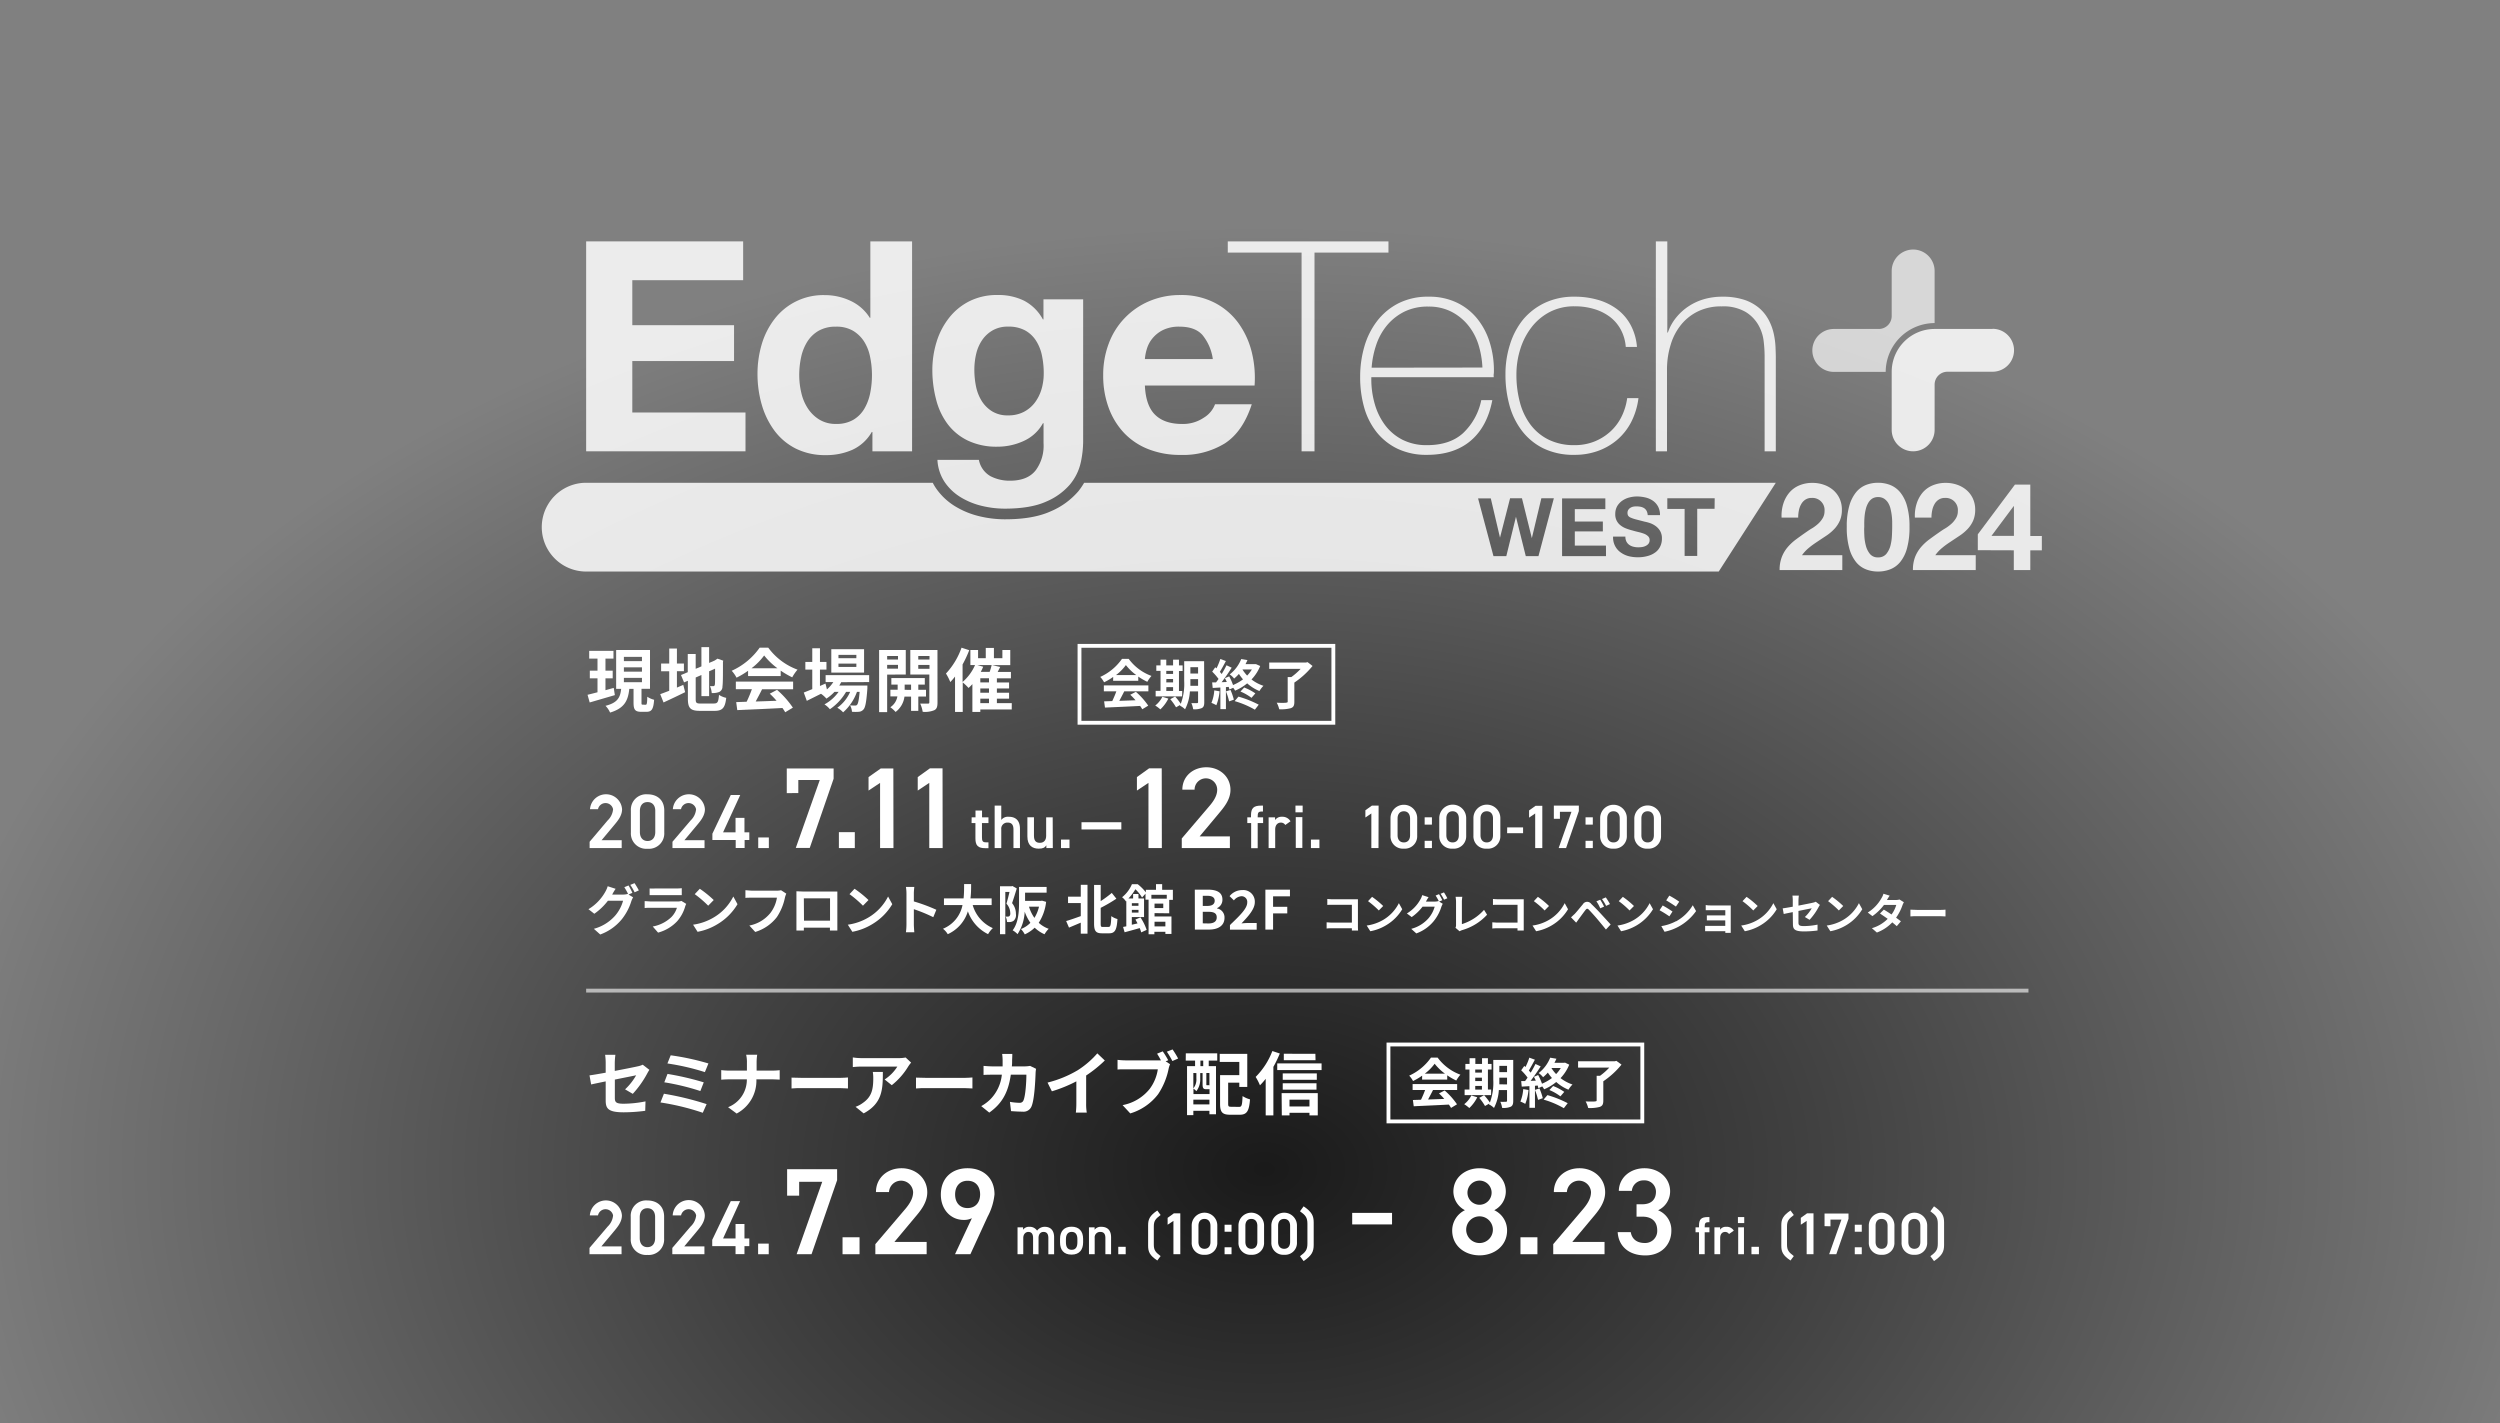
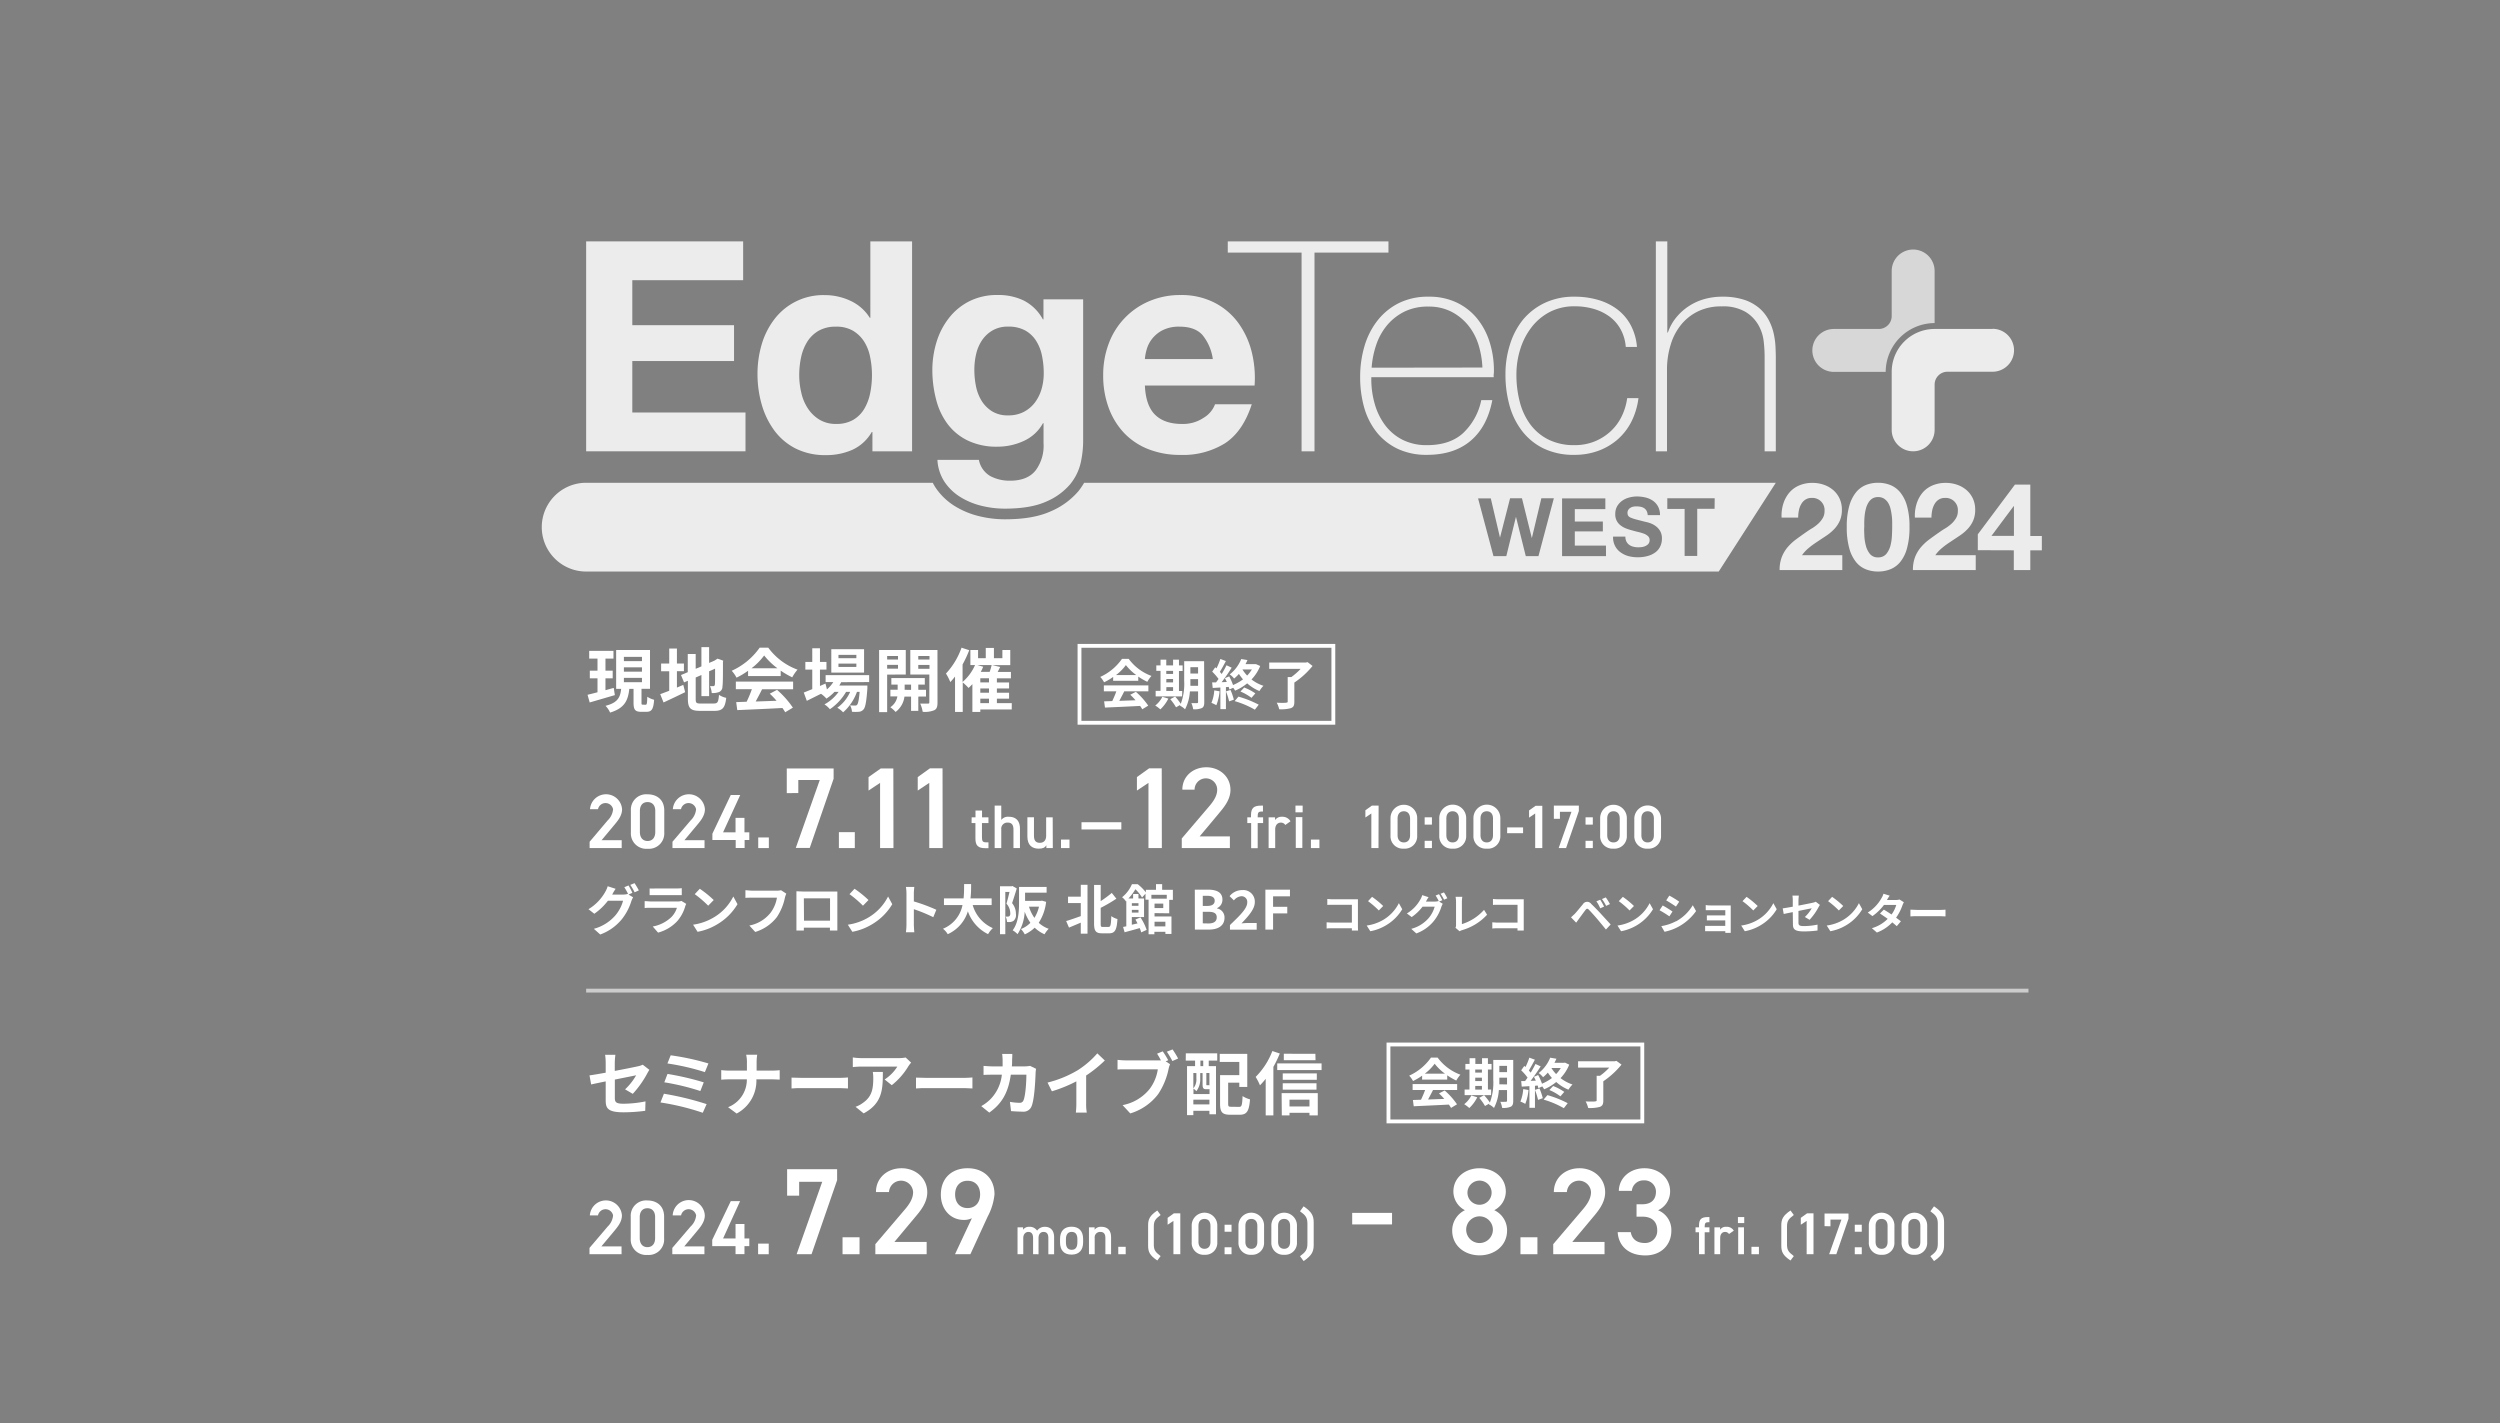
<svg xmlns="http://www.w3.org/2000/svg" viewBox="0 0 650 370">
  <rect x="0" y="0" width="650" height="370" fill="#808080" stroke="none" />
  <defs>
    <style>.cls-1,.cls-8{fill:none;}.cls-2{clip-path:url(#clip-path);}.cls-3{fill:url(#名称未設定グラデーション_24);}.cls-4,.cls-7{fill:#fff;}.cls-5{opacity:0.85;}.cls-6{opacity:0.8;}.cls-7{opacity:0.6;}.cls-8{stroke:#fff;stroke-miterlimit:10;}</style>
    <clipPath id="clip-path">
-       <rect class="cls-1" width="650" height="370" />
-     </clipPath>
+       </clipPath>
    <radialGradient id="名称未設定グラデーション_24" cx="-868.44" cy="164.82" r="240.2" gradientTransform="translate(1596.61 135.88) scale(1.46 1.02)" gradientUnits="userSpaceOnUse">
      <stop offset="0" stop-opacity="0.8" />
      <stop offset="0.4" stop-opacity="0.5" />
      <stop offset="1" stop-opacity="0" />
    </radialGradient>
  </defs>
  <g id="オブジェクト">
    <g class="cls-2">
      <ellipse class="cls-3" cx="331.17" cy="304" rx="350" ry="300" />
    </g>
    <path class="cls-4" d="M161.61,326.1h-8.34v-1.64L158,318.9a4.55,4.55,0,0,0,1.4-2.9,2,2,0,0,0-3.92,0h-2.12a4.18,4.18,0,0,1,8.34,0c0,1.74-1.2,3.1-2.08,4.16l-3.26,3.9h5.24Z" />
    <path class="cls-4" d="M168.33,326.28a4,4,0,0,1-4.34-4.22v-5.7a4,4,0,0,1,4.34-4.24c2.3,0,4.34,1.3,4.34,4.22v5.72A4,4,0,0,1,168.33,326.28Zm0-12.14c-1.26,0-2,.86-2,2.34v5.44c0,1.48.78,2.34,2,2.34s2-.86,2-2.34v-5.44C170.35,315,169.57,314.14,168.33,314.14Z" />
    <path class="cls-4" d="M183.15,326.1H174.8v-1.64l4.75-5.56A4.55,4.55,0,0,0,181,316a2,2,0,0,0-3.92,0H174.9a4.18,4.18,0,0,1,8.35,0c0,1.74-1.2,3.1-2.08,4.16l-3.26,3.9h5.24Z" />
    <path class="cls-4" d="M192.42,312.3,188,322h3.24v-3.76h2.32V322h1.26v2h-1.26v2.08h-2.32V324h-6.06v-1.64L190,312.3Z" />
    <path class="cls-4" d="M199.87,326.1h-2.76v-2.76h2.76Z" />
    <path class="cls-4" d="M204.65,310.87V304h13v2.85L211,326.1h-3.88l6.66-18.84h-6v3.61Z" />
    <path class="cls-4" d="M223.48,326.1h-4.42v-4.41h4.42Z" />
    <path class="cls-4" d="M240.93,326.1H227.59v-2.62l7.58-8.9c1.44-1.66,2.24-3.1,2.24-4.64a3.14,3.14,0,0,0-6.27,0h-3.39c0-3.74,3-6.2,6.65-6.2s6.69,2.56,6.69,6.27c0,2.78-1.92,5-3.33,6.65l-5.21,6.24h8.38Z" />
    <path class="cls-4" d="M252.69,316.73a4.48,4.48,0,0,1-2.12.45c-3.45,0-5.95-2.79-5.95-6.56,0-4.45,3-6.88,6.95-6.88s7,2.4,7,6.81a15.56,15.56,0,0,1-1.79,5.79l-4.48,9.76h-4ZM251.57,307c-2,0-3.24,1.41-3.24,3.55s1.22,3.55,3.24,3.55,3.26-1.44,3.26-3.55S253.65,307,251.57,307Z" />
    <path class="cls-4" d="M264.56,319.1H266v.63a1.87,1.87,0,0,1,1.64-.76,2.25,2.25,0,0,1,2,1,2.45,2.45,0,0,1,2-1c1.52,0,2.43.93,2.43,2.75v4.38h-1.5v-4.21c0-1.15-.48-1.59-1.25-1.59s-1.27.56-1.3,1.5v4.3H268.6v-4.21c0-1.19-.52-1.59-1.23-1.59s-1.32.59-1.32,1.57v4.23h-1.49Z" />
    <path class="cls-4" d="M281.61,323c0,1.87-.91,3.2-3,3.2s-3-1.26-3-3.2v-.88c0-2.06,1.1-3.18,3-3.18s3,1.12,3,3.18Zm-1.49,0v-.81c0-1.22-.49-1.9-1.48-1.9s-1.5.7-1.5,1.9V323c0,1.1.36,1.95,1.5,1.95S280.12,324.09,280.12,323Z" />
    <path class="cls-4" d="M283.13,319.1h1.47v.63a2,2,0,0,1,1.73-.76c1.45,0,2.55.73,2.55,2.75v4.38H287.4v-4.21c0-1.24-.56-1.59-1.33-1.59a1.4,1.4,0,0,0-1.45,1.57v4.23h-1.49Z" />
    <path class="cls-4" d="M292.68,326.1h-1.93v-1.93h1.93Z" />
    <path class="cls-4" d="M300.9,327.73c-2-1.33-2.39-2.29-2.39-3.84v-5.32c0-1.56.42-2.5,2.39-3.84l.86,1.17c-1.31,1-1.77,1.48-1.77,3v4.68c0,1.51.46,2,1.77,3Z" />
    <path class="cls-4" d="M306.88,326.1h-1.79v-8.67l-1.51,1v-1.79l1.62-1.17h1.68Z" />
    <path class="cls-4" d="M313.17,326.24a3.08,3.08,0,0,1-3.33-3.24v-4.37a3.33,3.33,0,0,1,6.66,0V323A3.09,3.09,0,0,1,313.17,326.24Zm0-9.32c-1,0-1.57.66-1.57,1.8v4.17c0,1.14.6,1.8,1.57,1.8s1.55-.66,1.55-1.8v-4.17C314.72,317.58,314.12,316.92,313.17,316.92Z" />
    <path class="cls-4" d="M320.2,320.25h-1.81v-1.82h1.81Zm0,5.85h-1.81v-1.81h1.81Z" />
    <path class="cls-4" d="M325.36,326.24A3.09,3.09,0,0,1,322,323v-4.37a3.33,3.33,0,0,1,6.66,0V323A3.08,3.08,0,0,1,325.36,326.24Zm0-9.32c-1,0-1.56.66-1.56,1.8v4.17c0,1.14.59,1.8,1.56,1.8s1.55-.66,1.55-1.8v-4.17C326.91,317.58,326.31,316.92,325.36,316.92Z" />
    <path class="cls-4" d="M333.88,326.24a3.09,3.09,0,0,1-3.33-3.24v-4.37a3.33,3.33,0,0,1,6.66,0V323A3.08,3.08,0,0,1,333.88,326.24Zm0-9.32c-1,0-1.57.66-1.57,1.8v4.17c0,1.14.6,1.8,1.57,1.8s1.55-.66,1.55-1.8v-4.17C335.43,317.58,334.83,316.92,333.88,316.92Z" />
    <path class="cls-4" d="M338,326.61c1.43-1.06,1.93-1.63,1.93-3.29V318.2c0-1.66-.5-2.23-1.93-3.27l.94-1.29c2.16,1.47,2.62,2.5,2.62,4.2v5.84c0,1.7-.46,2.74-2.62,4.2Z" />
    <path class="cls-4" d="M351.57,315.35h10.36v3H351.57Z" />
    <path class="cls-4" d="M380.88,314.65a5.49,5.49,0,0,1-3-4.83c0-3.81,3.26-6.08,6.81-6.08s6.82,2.27,6.82,6.08a5.49,5.49,0,0,1-3,4.83,5.77,5.77,0,0,1,3.33,5.28c0,4-3.33,6.46-7.14,6.46s-7.13-2.43-7.13-6.46A5.87,5.87,0,0,1,380.88,314.65Zm3.8,8.54a3.47,3.47,0,0,0,0-6.94,3.47,3.47,0,0,0,0,6.94Zm0-9.95a3.15,3.15,0,0,0,3.14-3.17,3.14,3.14,0,1,0-3.14,3.17Z" />
    <path class="cls-4" d="M399.73,326.1h-4.41v-4.41h4.41Z" />
    <path class="cls-4" d="M417.18,326.1H403.84v-2.62l7.58-8.9c1.44-1.66,2.24-3.1,2.24-4.64a3.14,3.14,0,0,0-6.27,0H404c0-3.74,3-6.2,6.66-6.2s6.68,2.56,6.68,6.27c0,2.78-1.92,5-3.32,6.65l-5.22,6.24h8.38Z" />
    <path class="cls-4" d="M425.5,313.11H427c2.31,0,3.55-1.21,3.55-3.29a2.94,2.94,0,0,0-3.13-2.92,3,3,0,0,0-3.14,2.72h-3.39c.1-3.55,3.1-5.88,6.66-5.88,3.87,0,6.68,2.65,6.68,6a5.4,5.4,0,0,1-3.13,4.93,5.52,5.52,0,0,1,3.45,5.34c0,3.49-2.49,6.4-6.75,6.4-4.48,0-7-2.56-7.2-6.05H424c.26,1.6,1.38,2.82,3.65,2.82a3.13,3.13,0,0,0,3.23-3.26c0-2.24-1.31-3.59-3.87-3.59H425.5Z" />
    <path class="cls-4" d="M441.74,319.1v-.44c0-1.65.6-2.22,2.28-2.22h.43v1.34h-.32c-.78,0-.91.35-.91,1.16v.16h1.23v1.29h-1.23v5.71h-1.48v-5.71h-.9V319.1Z" />
    <path class="cls-4" d="M449.54,320.85a1.17,1.17,0,0,0-1-.55c-.76,0-1.29.56-1.29,1.57v4.23h-1.5v-7h1.47v.63a1.75,1.75,0,0,1,1.57-.76,2.13,2.13,0,0,1,2,1Z" />
    <path class="cls-4" d="M451.86,316.44h1.64V318h-1.64Zm.07,2.66h1.5v7h-1.5Z" />
    <path class="cls-4" d="M457.32,326.1h-1.94v-1.93h1.94Z" />
    <path class="cls-4" d="M465.53,327.73c-2-1.33-2.39-2.29-2.39-3.84v-5.32c0-1.56.42-2.5,2.39-3.84l.86,1.17c-1.3,1-1.77,1.48-1.77,3v4.68c0,1.51.47,2,1.77,3Z" />
    <path class="cls-4" d="M471.51,326.1h-1.78v-8.67l-1.52,1v-1.79l1.62-1.17h1.68Z" />
    <path class="cls-4" d="M474.38,318.8v-3.29h6.23v1.37l-3.17,9.22h-1.86l3.19-9h-2.85v1.74Z" />
    <path class="cls-4" d="M484.06,320.25h-1.82v-1.82h1.82Zm0,5.85h-1.82v-1.81h1.82Z" />
    <path class="cls-4" d="M489.22,326.24a3.09,3.09,0,0,1-3.33-3.24v-4.37a3.33,3.33,0,0,1,6.66,0V323A3.08,3.08,0,0,1,489.22,326.24Zm0-9.32c-1,0-1.57.66-1.57,1.8v4.17c0,1.14.6,1.8,1.57,1.8s1.55-.66,1.55-1.8v-4.17C490.77,317.58,490.17,316.92,489.22,316.92Z" />
    <path class="cls-4" d="M497.74,326.24a3.08,3.08,0,0,1-3.33-3.24v-4.37a3.33,3.33,0,0,1,6.66,0V323A3.09,3.09,0,0,1,497.74,326.24Zm0-9.32c-1,0-1.57.66-1.57,1.8v4.17c0,1.14.6,1.8,1.57,1.8s1.55-.66,1.55-1.8v-4.17C499.29,317.58,498.69,316.92,497.74,316.92Z" />
-     <path class="cls-4" d="M501.9,326.61c1.43-1.06,1.93-1.63,1.93-3.29V318.2c0-1.66-.5-2.23-1.93-3.27l.94-1.29c2.16,1.47,2.62,2.5,2.62,4.2v5.84c0,1.7-.46,2.74-2.62,4.2Z" />
+     <path class="cls-4" d="M501.9,326.61c1.43-1.06,1.93-1.63,1.93-3.29V318.2c0-1.66-.5-2.23-1.93-3.27l.94-1.29c2.16,1.47,2.62,2.5,2.62,4.2v5.84c0,1.7-.46,2.74-2.62,4.2" />
    <g class="cls-5">
      <path class="cls-4" d="M193.22,62.76V72.85H164.4v11.7h26.45v9.32H164.4v13.38h29.43v10.09H152.4V62.76Z" />
      <path class="cls-4" d="M226.68,112.29a11.2,11.2,0,0,1-5,4.63,16.66,16.66,0,0,1-7,1.41,17,17,0,0,1-7.8-1.71,15.72,15.72,0,0,1-5.54-4.67,21.17,21.17,0,0,1-3.29-6.76,28.75,28.75,0,0,1-1.1-8,27,27,0,0,1,1.1-7.68A20,20,0,0,1,201.34,83a15.93,15.93,0,0,1,13.11-6.27,15.63,15.63,0,0,1,6.69,1.49,11.69,11.69,0,0,1,5,4.4h.15V62.76h10.85v54.58H226.83v-5Zm-.46-19.52a11.56,11.56,0,0,0-1.57-4A8.77,8.77,0,0,0,221.79,86a8.46,8.46,0,0,0-4.44-1.07A8.88,8.88,0,0,0,212.84,86a8.57,8.57,0,0,0-2.94,2.83,12.44,12.44,0,0,0-1.6,4,21.91,21.91,0,0,0-.5,4.7,20,20,0,0,0,.54,4.59,12.19,12.19,0,0,0,1.72,4.09,9.45,9.45,0,0,0,3,2.9,8.07,8.07,0,0,0,4.32,1.11,8.57,8.57,0,0,0,4.48-1.07,8.11,8.11,0,0,0,2.86-2.87,13,13,0,0,0,1.53-4.09,23.67,23.67,0,0,0,.46-4.74A23.1,23.1,0,0,0,226.22,92.77Z" />
      <path class="cls-4" d="M300.35,107.86q2.44,2.37,7,2.37a9.63,9.63,0,0,0,5.65-1.64,6.88,6.88,0,0,0,2.91-3.48h9.55q-2.3,7.11-7,10.17a20.69,20.69,0,0,1-11.47,3,22.44,22.44,0,0,1-8.4-1.49,17.55,17.55,0,0,1-6.35-4.24,19.1,19.1,0,0,1-4-6.57,24.13,24.13,0,0,1-1.41-8.41,23,23,0,0,1,1.45-8.26,19.16,19.16,0,0,1,10.51-11,20.45,20.45,0,0,1,8.21-1.6,18.81,18.81,0,0,1,8.8,2,17.58,17.58,0,0,1,6.15,5.24,21.74,21.74,0,0,1,3.48,7.49,27.8,27.8,0,0,1,.76,8.79H297.67Q297.9,105.49,300.35,107.86Zm12.26-20.79c-1.29-1.42-3.27-2.14-5.92-2.14a9.41,9.41,0,0,0-4.32.88A8.31,8.31,0,0,0,299.62,88a7.86,7.86,0,0,0-1.45,2.75,12.4,12.4,0,0,0-.5,2.6h17.66A12.57,12.57,0,0,0,312.61,87.07Z" />
      <path class="cls-4" d="M319.22,65.67V62.76H361v2.91H341.77v51.67h-3.36V65.67Z" />
      <path class="cls-4" d="M356.54,98.08v.45a23,23,0,0,0,.92,6.58,16.76,16.76,0,0,0,2.72,5.5,13,13,0,0,0,4.52,3.75,13.81,13.81,0,0,0,6.32,1.38q5.91,0,9.35-3.1a16.19,16.19,0,0,0,4.76-8.6H388q-1.3,6.88-5.62,10.55T371,118.26a17.41,17.41,0,0,1-7.61-1.57,15.66,15.66,0,0,1-5.43-4.28A18.34,18.34,0,0,1,354.7,106a28.8,28.8,0,0,1-1.06-8,27.94,27.94,0,0,1,1.1-7.91,19.89,19.89,0,0,1,3.33-6.65,16.42,16.42,0,0,1,5.54-4.59,16.94,16.94,0,0,1,7.84-1.71,16.55,16.55,0,0,1,7.29,1.52,15.3,15.3,0,0,1,5.32,4.17,18.44,18.44,0,0,1,3.24,6.11,24.41,24.41,0,0,1,1.12,7.45c0,.26,0,.56-.05.88s0,.6,0,.81Zm28.89-2.52a23.53,23.53,0,0,0-1.07-6.08,15.1,15.1,0,0,0-2.72-5A13.63,13.63,0,0,0,377.27,81a12.89,12.89,0,0,0-5.86-1.29A13.78,13.78,0,0,0,365.2,81a14,14,0,0,0-4.52,3.52,15.75,15.75,0,0,0-2.84,5.08,23.91,23.91,0,0,0-1.22,6Z" />
      <path class="cls-4" d="M422.7,90.2a11.25,11.25,0,0,0-1.34-4.58,10.23,10.23,0,0,0-2.86-3.29,12.86,12.86,0,0,0-4.09-2,17.24,17.24,0,0,0-5-.69,13.69,13.69,0,0,0-6.5,1.49,14.34,14.34,0,0,0-4.74,4,18,18,0,0,0-2.9,5.66,21.76,21.76,0,0,0-1,6.53,27.48,27.48,0,0,0,.92,7.34A16.76,16.76,0,0,0,398,110.5a13.25,13.25,0,0,0,4.74,3.86,15,15,0,0,0,6.65,1.38,13.83,13.83,0,0,0,5.09-.92,13.65,13.65,0,0,0,4.12-2.53,13,13,0,0,0,2.95-3.86,15.61,15.61,0,0,0,1.52-4.92H426a18.65,18.65,0,0,1-1.91,6.26,15.48,15.48,0,0,1-3.67,4.63,16.08,16.08,0,0,1-5,2.86,17.73,17.73,0,0,1-6,1,18,18,0,0,1-8.22-1.72,15.75,15.75,0,0,1-5.57-4.63,19.24,19.24,0,0,1-3.21-6.69,29.84,29.84,0,0,1-1-7.91,25.15,25.15,0,0,1,1.19-7.79A19.26,19.26,0,0,1,396,83.09a16.6,16.6,0,0,1,5.66-4.35,17.73,17.73,0,0,1,7.72-1.6,21.44,21.44,0,0,1,6,.8,15.42,15.42,0,0,1,5,2.41,12.52,12.52,0,0,1,3.55,4.08,14.48,14.48,0,0,1,1.68,5.77Z" />
      <path class="cls-4" d="M433.5,62.76v23.7h.15a12.53,12.53,0,0,1,2.19-3.94,14.14,14.14,0,0,1,3.28-2.94,14.69,14.69,0,0,1,4.09-1.84,17.14,17.14,0,0,1,4.51-.6,17.93,17.93,0,0,1,5.85.83,11.76,11.76,0,0,1,3.93,2.22,10.78,10.78,0,0,1,2.41,3.1,13.83,13.83,0,0,1,1.26,3.47,20,20,0,0,1,.46,3.41c.05,1.09.08,2,.08,2.86v24.31H458.8V92.5a34.9,34.9,0,0,0-.23-3.67,11.07,11.07,0,0,0-1.34-4.24,9.59,9.59,0,0,0-3.36-3.48,11.42,11.42,0,0,0-6.23-1.45,13.77,13.77,0,0,0-6,1.22,12.86,12.86,0,0,0-4.43,3.4,14.93,14.93,0,0,0-2.79,5.2,21.68,21.68,0,0,0-1,6.61v21.25h-2.9V62.76Z" />
      <path class="cls-4" d="M281,120.24a13.56,13.56,0,0,1-2.79,5.7,16.59,16.59,0,0,1-6.19,4.47q-4.05,1.84-10.86,1.84a25.5,25.5,0,0,1-5.92-.73,18.91,18.91,0,0,1-5.5-2.26,13.48,13.48,0,0,1-4.13-3.93,11.46,11.46,0,0,1-1.88-5.77h10.78a6.21,6.21,0,0,0,3,4.24,10.73,10.73,0,0,0,5.13,1.18c3,0,5.28-.91,6.68-2.75a10.73,10.73,0,0,0,2-7v-5.2h-.15a10.74,10.74,0,0,1-5,4.62,16.3,16.3,0,0,1-6.84,1.49,17.2,17.2,0,0,1-7.65-1.57,14.37,14.37,0,0,1-5.27-4.28,17.92,17.92,0,0,1-3-6.34,30.38,30.38,0,0,1-1-7.68,24.93,24.93,0,0,1,1.1-7.38,19.13,19.13,0,0,1,3.26-6.26,15.59,15.59,0,0,1,5.31-4.33,15.92,15.92,0,0,1,7.3-1.6,15.14,15.14,0,0,1,6.84,1.46,11.78,11.78,0,0,1,4.93,4.88h.15V77.82h10.32v37A26.55,26.55,0,0,1,281,120.24ZM266.17,107.1a8.57,8.57,0,0,0,2.91-2.45,11.1,11.1,0,0,0,1.72-3.48,14.49,14.49,0,0,0,.57-4.09,22.07,22.07,0,0,0-.46-4.62,11.31,11.31,0,0,0-1.53-3.86,7.91,7.91,0,0,0-2.83-2.68,8.94,8.94,0,0,0-4.43-1,7.82,7.82,0,0,0-3.93.92,8.29,8.29,0,0,0-2.76,2.48,10.54,10.54,0,0,0-1.6,3.59,17.92,17.92,0,0,0-.5,4.25,21.62,21.62,0,0,0,.42,4.24,11.62,11.62,0,0,0,1.45,3.78,8.51,8.51,0,0,0,2.72,2.75,7.62,7.62,0,0,0,4.2,1.07A8.63,8.63,0,0,0,266.17,107.1Z" />
      <g class="cls-6">
        <path class="cls-4" d="M503,84h0V70.46a5.58,5.58,0,1,0-11.16,0V82.18a3.35,3.35,0,0,1-3.35,3.35H476.79a5.58,5.58,0,0,0,0,11.16h13.49A12.76,12.76,0,0,1,503,84Z" />
      </g>
      <path class="cls-4" d="M518.09,85.53H503a11.16,11.16,0,0,0-11.16,11.16h0v15.07a5.58,5.58,0,0,0,11.16,0V100a3.35,3.35,0,0,1,3.35-3.35h11.72a5.58,5.58,0,0,0,0-11.16Z" />
      <path class="cls-4" d="M281.88,125.52a17.89,17.89,0,0,1-1.47,2.16,19.37,19.37,0,0,1-7.21,5.26c-3.09,1.4-7,2.08-12,2.08a28.36,28.36,0,0,1-6.57-.8,21.73,21.73,0,0,1-6.31-2.59,16.37,16.37,0,0,1-5-4.74,11.67,11.67,0,0,1-.8-1.37H152.4a11.54,11.54,0,0,0,0,23.08H446.87l14.84-23.08ZM400,144.59H396.7l-2.55-10.23h0l-2.51,10.23h-3.34l-4-15h3.31L390,139.79h0l2.62-10.24h3.09l2.57,10.37h0l2.47-10.37H404Zm17.56,0H406.14v-15h11.25v2.78h-7.94v3.23h7.29v2.57h-7.29v3.68h8.1ZM431.69,142a4.08,4.08,0,0,1-1.19,1.53,5.75,5.75,0,0,1-2,1,9.15,9.15,0,0,1-2.7.36,9.64,9.64,0,0,1-2.41-.3,6.35,6.35,0,0,1-2.07-1,4.7,4.7,0,0,1-1.42-1.67,4.89,4.89,0,0,1-.5-2.4h3.2a2.83,2.83,0,0,0,.27,1.29,2.41,2.41,0,0,0,.73.85,2.94,2.94,0,0,0,1.06.48,4.84,4.84,0,0,0,1.26.16,6.35,6.35,0,0,0,1-.07,3.08,3.08,0,0,0,.95-.29,2.1,2.1,0,0,0,.74-.57,1.5,1.5,0,0,0,.29-.94,1.31,1.31,0,0,0-.39-1,3.18,3.18,0,0,0-1-.64,12.21,12.21,0,0,0-1.43-.44c-.53-.12-1.08-.26-1.62-.42a13.72,13.72,0,0,1-1.65-.52,5.36,5.36,0,0,1-1.43-.79,3.51,3.51,0,0,1-1.41-3,4.07,4.07,0,0,1,.49-2,4.64,4.64,0,0,1,1.3-1.42,5.66,5.66,0,0,1,1.81-.84,7.87,7.87,0,0,1,2-.28,9.93,9.93,0,0,1,2.27.27,5.71,5.71,0,0,1,1.93.85,4.3,4.3,0,0,1,1.33,1.51,4.61,4.61,0,0,1,.5,2.22h-3.2a2.65,2.65,0,0,0-.29-1.11,1.89,1.89,0,0,0-.64-.7,2.68,2.68,0,0,0-.92-.36,5.62,5.62,0,0,0-1.12-.1,3.71,3.71,0,0,0-.81.08,2.27,2.27,0,0,0-.72.29,1.82,1.82,0,0,0-.54.53,1.42,1.42,0,0,0-.21.8,1.39,1.39,0,0,0,.17.72,1.46,1.46,0,0,0,.66.5,8.51,8.51,0,0,0,1.37.47l2.29.59a11.27,11.27,0,0,1,1.17.3,5.72,5.72,0,0,1,1.48.71,4.34,4.34,0,0,1,1.27,1.29,3.69,3.69,0,0,1,.54,2.08A4.51,4.51,0,0,1,431.69,142Zm14.1-9.71h-4.51v12.26H438V132.33h-4.5v-2.78h12.32Z" />
      <path class="cls-4" d="M463.65,131a8.29,8.29,0,0,1,1.53-2.86,6.78,6.78,0,0,1,2.55-1.9,8.6,8.6,0,0,1,3.54-.69,8.84,8.84,0,0,1,2.91.48,7.44,7.44,0,0,1,2.42,1.36,6.58,6.58,0,0,1,1.67,2.19,6.8,6.8,0,0,1,.62,2.93,7,7,0,0,1-.54,2.88,7.69,7.69,0,0,1-1.43,2.15,11.83,11.83,0,0,1-2,1.69c-.76.51-1.51,1-2.27,1.51s-1.51,1-2.23,1.61a9.77,9.77,0,0,0-1.9,2H479v3.87H462.7a9.12,9.12,0,0,1,.56-3.37,9,9,0,0,1,1.5-2.55,13.15,13.15,0,0,1,2.24-2.08c.86-.64,1.76-1.28,2.71-1.94.49-.34,1-.68,1.56-1a11,11,0,0,0,1.51-1.16,6.3,6.3,0,0,0,1.14-1.43,3.51,3.51,0,0,0,.46-1.81,3.15,3.15,0,0,0-3.33-3.42,2.9,2.9,0,0,0-1.67.46,3.32,3.32,0,0,0-1.09,1.2,5.32,5.32,0,0,0-.59,1.65,9.21,9.21,0,0,0-.17,1.8h-4.32A10.43,10.43,0,0,1,463.65,131Z" />
      <path class="cls-4" d="M480.81,131.54a9.77,9.77,0,0,1,1.76-3.54,6.37,6.37,0,0,1,2.59-1.91,8.55,8.55,0,0,1,3.12-.57,8.65,8.65,0,0,1,3.16.57,6.49,6.49,0,0,1,2.61,1.91,9.63,9.63,0,0,1,1.77,3.54,19.24,19.24,0,0,1,.65,5.44,20,20,0,0,1-.65,5.57,9.59,9.59,0,0,1-1.77,3.58,6.38,6.38,0,0,1-2.61,1.9,8.65,8.65,0,0,1-3.16.57,8.55,8.55,0,0,1-3.12-.57,6.25,6.25,0,0,1-2.59-1.9,9.74,9.74,0,0,1-1.76-3.58,20,20,0,0,1-.65-5.57A19.24,19.24,0,0,1,480.81,131.54Zm3.92,7.74a11.84,11.84,0,0,0,.4,2.61,5.52,5.52,0,0,0,1.06,2.14,2.56,2.56,0,0,0,2.09.89,2.66,2.66,0,0,0,2.15-.89,5.69,5.69,0,0,0,1.08-2.14,12.46,12.46,0,0,0,.39-2.61c.05-.9.07-1.66.07-2.3,0-.38,0-.84,0-1.38a14,14,0,0,0-.13-1.67,16.19,16.19,0,0,0-.31-1.69,5.38,5.38,0,0,0-.62-1.51,3.5,3.5,0,0,0-1.05-1.08,2.83,2.83,0,0,0-1.56-.41,2.78,2.78,0,0,0-1.54.41,3.27,3.27,0,0,0-1,1.08,5.7,5.7,0,0,0-.62,1.51,12.27,12.27,0,0,0-.32,1.69c-.06.58-.1,1.13-.11,1.67s0,1,0,1.38C484.66,137.62,484.69,138.38,484.73,139.28Z" />
      <path class="cls-4" d="M498.31,131a8.44,8.44,0,0,1,1.52-2.86,6.9,6.9,0,0,1,2.56-1.9,8.6,8.6,0,0,1,3.54-.69,8.84,8.84,0,0,1,2.91.48,7.44,7.44,0,0,1,2.42,1.36,6.58,6.58,0,0,1,1.67,2.19,6.8,6.8,0,0,1,.62,2.93,7,7,0,0,1-.54,2.88,7.69,7.69,0,0,1-1.43,2.15,11.83,11.83,0,0,1-2,1.69c-.76.51-1.51,1-2.27,1.51s-1.51,1-2.23,1.61a9.77,9.77,0,0,0-1.9,2h10.51v3.87H497.36a9.34,9.34,0,0,1,.55-3.37,9.05,9.05,0,0,1,1.51-2.55,13.15,13.15,0,0,1,2.24-2.08c.86-.64,1.76-1.28,2.71-1.94.49-.34,1-.68,1.56-1a11,11,0,0,0,1.51-1.16,6.3,6.3,0,0,0,1.14-1.43,3.51,3.51,0,0,0,.46-1.81,3.15,3.15,0,0,0-3.33-3.42,2.9,2.9,0,0,0-1.67.46,3.32,3.32,0,0,0-1.09,1.2,5.32,5.32,0,0,0-.59,1.65,9.23,9.23,0,0,0-.18,1.8h-4.31A10.43,10.43,0,0,1,498.31,131Z" />
      <path class="cls-4" d="M514.23,143.05v-4.13L523.88,126h4v13.36h3v3.72h-3v5.14h-4.29v-5.14Zm9.3-11.43-5.75,7.71h5.84v-7.71Z" />
    </g>
    <path class="cls-4" d="M161.64,220.5H153.3v-1.64L158,213.3a4.55,4.55,0,0,0,1.4-2.9,2,2,0,0,0-3.92,0H153.4a4.18,4.18,0,0,1,8.34,0c0,1.74-1.2,3.1-2.08,4.16l-3.26,3.9h5.24Z" />
    <path class="cls-4" d="M168.37,220.68a4,4,0,0,1-4.34-4.22v-5.7a4,4,0,0,1,4.34-4.24c2.3,0,4.34,1.3,4.34,4.22v5.72A4,4,0,0,1,168.37,220.68Zm0-12.14c-1.26,0-2,.86-2,2.34v5.44c0,1.48.78,2.34,2,2.34s2-.86,2-2.34v-5.44C170.39,209.4,169.61,208.54,168.37,208.54Z" />
    <path class="cls-4" d="M183.18,220.5h-8.34v-1.64l4.74-5.56a4.55,4.55,0,0,0,1.4-2.9,2,2,0,0,0-3.92,0h-2.12a4.18,4.18,0,0,1,8.34,0c0,1.74-1.2,3.1-2.08,4.16l-3.26,3.9h5.24Z" />
    <path class="cls-4" d="M192.46,206.7,188,216.4h3.24v-3.76h2.32v3.76h1.26v2H193.6v2.08h-2.32v-2.08h-6.06v-1.64L190,206.7Z" />
    <path class="cls-4" d="M199.9,220.5h-2.76v-2.76h2.76Z" />
    <path class="cls-4" d="M204.56,206.22V199.8h12.18v2.67l-6.21,18H206.9l6.24-17.67h-5.58v3.39Z" />
    <path class="cls-4" d="M222.25,220.5h-4.14v-4.14h4.14Z" />
    <path class="cls-4" d="M232.3,220.5h-3.48V203.55l-3,2v-3.51L229,199.8h3.27Z" />
    <path class="cls-4" d="M245.09,220.5h-3.48V203.55l-3,2v-3.51l3.18-2.28h3.27Z" />
    <path class="cls-4" d="M252.63,212.5h1v-1.76h1.7v1.76H257V214h-1.69v3.67c0,.92.14,1.33,1,1.33H257v1.53h-.78c-1.92,0-2.61-.65-2.61-2.54v-4h-1Z" />
    <path class="cls-4" d="M258.61,209.46h1.72v3.73a2.17,2.17,0,0,1,1.95-.83c1.65,0,2.91.83,2.91,3.13v5H263.5v-4.82c0-1.4-.64-1.8-1.52-1.8a1.59,1.59,0,0,0-1.65,1.79v4.83h-1.72Z" />
    <path class="cls-4" d="M273.73,220.5h-1.68v-.72c-.37.58-.85.87-2,.87-1.65,0-2.93-.85-2.93-3.16v-5h1.71v4.82c0,1.42.64,1.82,1.54,1.82,1.06,0,1.63-.7,1.63-1.81V212.5h1.7Z" />
    <path class="cls-4" d="M278.07,220.5h-2.21v-2.21h2.21Z" />
    <path class="cls-4" d="M281.19,213.78h10.36v1.88H281.19Z" />
    <path class="cls-4" d="M302.08,220.5H298.6V203.55l-3,2v-3.51l3.18-2.28h3.27Z" />
    <path class="cls-4" d="M319.77,220.5H307.26V218l7.11-8.34c1.35-1.56,2.1-2.91,2.1-4.35a2.94,2.94,0,0,0-5.88,0h-3.18c0-3.51,2.82-5.82,6.24-5.82s6.27,2.4,6.27,5.88c0,2.61-1.8,4.65-3.12,6.24l-4.89,5.85h7.86Z" />
    <path class="cls-4" d="M325.26,212.5V212c0-1.89.69-2.54,2.61-2.54h.5V211H328c-.89,0-1,.4-1,1.33v.18h1.41V214H327v6.53h-1.7V214h-1V212.5Z" />
    <path class="cls-4" d="M334.17,214.5a1.3,1.3,0,0,0-1.15-.62c-.86,0-1.47.64-1.47,1.79v4.83h-1.71v-8h1.68v.72a2,2,0,0,1,1.79-.86,2.4,2.4,0,0,1,2.22,1.18Z" />
    <path class="cls-4" d="M336.82,209.46h1.87v1.74h-1.87Zm.08,3h1.71v8H336.9Z" />
    <path class="cls-4" d="M343.05,220.5h-2.21v-2.21h2.21Z" />
    <path class="cls-4" d="M358.41,220.5h-1.86v-9L355,212.55v-1.88l1.69-1.21h1.75Z" />
    <path class="cls-4" d="M365,220.65a3.22,3.22,0,0,1-3.47-3.38v-4.56a3.47,3.47,0,0,1,6.94,0v4.58A3.22,3.22,0,0,1,365,220.65Zm0-9.72c-1,0-1.63.69-1.63,1.87v4.36c0,1.18.62,1.87,1.63,1.87s1.62-.69,1.62-1.87V212.8C366.59,211.62,366,210.93,365,210.93Z" />
    <path class="cls-4" d="M372.3,214.4h-1.89v-1.9h1.89Zm0,6.1h-1.89v-1.89h1.89Z" />
    <path class="cls-4" d="M377.68,220.65a3.22,3.22,0,0,1-3.47-3.38v-4.56a3.48,3.48,0,0,1,7,0v4.58A3.23,3.23,0,0,1,377.68,220.65Zm0-9.72c-1,0-1.63.69-1.63,1.87v4.36c0,1.18.62,1.87,1.63,1.87s1.62-.69,1.62-1.87V212.8C379.3,211.62,378.67,210.93,377.68,210.93Z" />
    <path class="cls-4" d="M386.56,220.65a3.22,3.22,0,0,1-3.47-3.38v-4.56a3.48,3.48,0,0,1,7,0v4.58A3.22,3.22,0,0,1,386.56,220.65Zm0-9.72c-1,0-1.63.69-1.63,1.87v4.36c0,1.18.63,1.87,1.63,1.87s1.62-.69,1.62-1.87V212.8C388.18,211.62,387.56,210.93,386.56,210.93Z" />
    <path class="cls-4" d="M391.87,215.12H396v1.51h-4.15Z" />
    <path class="cls-4" d="M401,220.5h-1.85v-9l-1.59,1.09v-1.88l1.7-1.21H401Z" />
    <path class="cls-4" d="M404,212.88v-3.42h6.5v1.42l-3.32,9.62h-1.93l3.33-9.43h-3v1.81Z" />
    <path class="cls-4" d="M414.13,214.4h-1.89v-1.9h1.89Zm0,6.1h-1.89v-1.89h1.89Z" />
    <path class="cls-4" d="M419.51,220.65a3.22,3.22,0,0,1-3.47-3.38v-4.56a3.47,3.47,0,0,1,6.94,0v4.58A3.22,3.22,0,0,1,419.51,220.65Zm0-9.72c-1,0-1.63.69-1.63,1.87v4.36c0,1.18.62,1.87,1.63,1.87s1.62-.69,1.62-1.87V212.8C421.13,211.62,420.5,210.93,419.51,210.93Z" />
    <path class="cls-4" d="M428.39,220.65a3.22,3.22,0,0,1-3.47-3.38v-4.56a3.48,3.48,0,0,1,6.95,0v4.58A3.23,3.23,0,0,1,428.39,220.65Zm0-9.72c-1,0-1.63.69-1.63,1.87v4.36c0,1.18.63,1.87,1.63,1.87s1.62-.69,1.62-1.87V212.8C430,211.62,429.39,210.93,428.39,210.93Z" />
    <path class="cls-4" d="M164.42,232.14l-1,.44,1.19.72a5.91,5.91,0,0,0-.46,1,14.38,14.38,0,0,1-2.45,4.67,13,13,0,0,1-5.64,4l-1.66-1.48A11.29,11.29,0,0,0,160,238a10,10,0,0,0,2-3.81h-3.94a15.9,15.9,0,0,1-3.54,3.39L153,236.39a12.22,12.22,0,0,0,4.37-4.51,6.76,6.76,0,0,0,.63-1.46l2.06.67a14.92,14.92,0,0,0-.86,1.43.25.25,0,0,1,0,.07h2.8a4.32,4.32,0,0,0,1.22-.17l.1.06a15.93,15.93,0,0,0-1-1.81l1.1-.45A17.92,17.92,0,0,1,164.42,232.14Zm1.68-.64L165,232a14.32,14.32,0,0,0-1.13-1.93l1.11-.45A20.68,20.68,0,0,1,166.1,231.5Z" />
    <path class="cls-4" d="M178.17,235.6a10,10,0,0,1-2.07,3.88,10.52,10.52,0,0,1-5,3l-1.39-1.59a9.43,9.43,0,0,0,4.85-2.45,6,6,0,0,0,1.44-2.42h-6.76c-.34,0-1,0-1.63.07V234.3c.59,0,1.19.08,1.63.08h6.93a2.77,2.77,0,0,0,1-.14l1.25.77A5.86,5.86,0,0,0,178.17,235.6ZM170.36,231h5.39a12.33,12.33,0,0,0,1.51-.07v1.81c-.37,0-1,0-1.54,0h-5.36c-.45,0-1.05,0-1.46,0V231A11.08,11.08,0,0,0,170.36,231Z" />
    <path class="cls-4" d="M185.56,238.54a13.13,13.13,0,0,0,5.1-5.45l1.09,2a14.9,14.9,0,0,1-5.18,5.18,15.16,15.16,0,0,1-5.2,2l-1.17-1.85A14.35,14.35,0,0,0,185.56,238.54Zm0-4.52-1.43,1.46a28.57,28.57,0,0,0-3.5-3l1.32-1.4A27.8,27.8,0,0,1,185.56,234Z" />
    <path class="cls-4" d="M204.09,233.35a14.35,14.35,0,0,1-2.1,5.09,11.2,11.2,0,0,1-5.63,3.87l-1.53-1.67a9.24,9.24,0,0,0,5.49-3.29A8.77,8.77,0,0,0,202,233.4h-6.53c-.63,0-1.3,0-1.66.06v-2c.42,0,1.22.11,1.68.11h6.47a4.62,4.62,0,0,0,1.11-.11l1.37.89A5.58,5.58,0,0,0,204.09,233.35Z" />
    <path class="cls-4" d="M208.62,231.79h7.7c.35,0,.89,0,1.39,0,0,.42,0,.94,0,1.36V240c0,.54,0,1.89,0,1.94h-1.93s0-.35,0-.75H209c0,.39,0,.71,0,.75h-1.93c0-.07,0-1.29,0-2v-6.85c0-.39,0-1,0-1.36Zm.42,7.59h6.77v-5.81H209Z" />
    <path class="cls-4" d="M225.8,238.54a13.26,13.26,0,0,0,5.1-5.45l1.09,2a15,15,0,0,1-5.18,5.18,15.24,15.24,0,0,1-5.2,2l-1.18-1.85A14.34,14.34,0,0,0,225.8,238.54Zm0-4.52-1.43,1.46a28.57,28.57,0,0,0-3.5-3l1.31-1.4A27.24,27.24,0,0,1,225.8,234Z" />
    <path class="cls-4" d="M235.68,232.3a10.7,10.7,0,0,0-.14-1.69h2.18c-.05.49-.12,1.11-.12,1.69v2.07a45.24,45.24,0,0,1,5.85,2.17l-.8,1.93a40,40,0,0,0-5.05-2.08v4c0,.41.07,1.39.12,2h-2.18a16.14,16.14,0,0,0,.14-2Z" />
    <path class="cls-4" d="M252.9,235.31a9.32,9.32,0,0,0,5.24,6,6.77,6.77,0,0,0-1.24,1.57,10.43,10.43,0,0,1-5.25-5.94,9.62,9.62,0,0,1-5.24,5.95,4.83,4.83,0,0,0-1.24-1.41,8.41,8.41,0,0,0,5.08-6.16h-4.82v-1.73h5.1c.14-1.31.13-2.59.14-3.74h1.82c0,1.15,0,2.44-.17,3.74h5.51v1.73Z" />
    <path class="cls-4" d="M264.36,231c-.37,1.19-.83,2.72-1.22,3.81a4.33,4.33,0,0,1,1,2.82,2,2,0,0,1-.62,1.79,2.1,2.1,0,0,1-.81.3,6.3,6.3,0,0,1-.89,0,3.52,3.52,0,0,0-.37-1.41h.62a.72.72,0,0,0,.39-.12,1,1,0,0,0,.21-.79,3.73,3.73,0,0,0-1-2.45c.28-.88.58-2.1.8-3.05h-1.09v11H260V230.43h3l.23-.07Zm7.63,3.48a12.59,12.59,0,0,1-1.92,5.45,7.7,7.7,0,0,0,2.59,1.56,6.83,6.83,0,0,0-1.08,1.42,8.69,8.69,0,0,1-2.56-1.71,9.29,9.29,0,0,1-2.58,1.74,6,6,0,0,0-1-1.39,6.9,6.9,0,0,0,2.46-1.62,12.36,12.36,0,0,1-1.48-2.9,11.6,11.6,0,0,1-1.86,5.85,5.5,5.5,0,0,0-1.27-1c1.53-2,1.66-5,1.66-7.2V230.6h7.17v1.5h-5.6v2.13h4.11l.29-.06Zm-4.45,1.26a10,10,0,0,0,1.41,2.91,9.77,9.77,0,0,0,1.19-2.91Z" />
    <path class="cls-4" d="M281,230.05h1.75v12.71H281v-2.87l-3.06,1.29-.74-1.71c1-.28,2.38-.77,3.8-1.28V234.8h-3.31v-1.66H281ZM288.23,241c.53,0,.62-.56.71-2.81a4.79,4.79,0,0,0,1.6.76c-.17,2.67-.57,3.71-2.14,3.71h-1.88c-1.6,0-2.06-.59-2.06-2.57v-10h1.72v4.2a27.67,27.67,0,0,0,2.88-2.13l1.2,1.5a39.62,39.62,0,0,1-4.08,2.38v4.09c0,.79.09.88.59.88Z" />
    <path class="cls-4" d="M300.18,237.41v.87h4.4v4.55H303v-.56h-2.86v.64h-1.51v-9h-.8v-1.55l-.9,1a10.29,10.29,0,0,0-1.73-2.16,12.18,12.18,0,0,1-1.81,2.4h1.22v-1.16H296v1.16h1.45v4.83h-3.18v2c.48-.11,1-.22,1.49-.35-.18-.34-.36-.66-.55-1l1.31-.56a13.59,13.59,0,0,1,1.61,3.25l-1.42.65a8.25,8.25,0,0,0-.38-1.12c-1.38.4-2.8.79-3.93,1.09L292,241l.84-.15v-6.57l-.1.08a4.36,4.36,0,0,0-1-1.08,8.56,8.56,0,0,0,2.56-3.39h1.5a12.21,12.21,0,0,1,2.13,2.12v-.67h2.63v-1.46h1.6v1.46h2.79v2.63H304v3.49Zm-5.9-2.58v.67H296v-.67Zm1.73,2.45v-.71h-1.73v.71Zm3.35-4.63v1h4v-1Zm3.09,2.29h-2.27v1.15h2.27Zm-2.27,4.71v1.22H303v-1.22Z" />
    <path class="cls-4" d="M310.65,231.31h3.43c2.13,0,3.75.63,3.75,2.57a2.35,2.35,0,0,1-1.41,2.24v.07a2.36,2.36,0,0,1,1.95,2.45c0,2.09-1.74,3.05-4,3.05h-3.7Zm3.28,4.23c1.31,0,1.89-.53,1.89-1.35s-.62-1.28-1.87-1.28h-1.23v2.63Zm.24,4.56c1.41,0,2.18-.51,2.18-1.59s-.76-1.44-2.18-1.44h-1.45v3Z" />
    <path class="cls-4" d="M319.79,240.5c2.71-2.57,4.49-4.34,4.49-5.84a1.47,1.47,0,0,0-1.56-1.64,2.73,2.73,0,0,0-1.9,1.08L319.69,233a4.2,4.2,0,0,1,3.3-1.58,3,3,0,0,1,3.26,3.15c0,1.77-1.62,3.59-3.47,5.52a16.33,16.33,0,0,1,1.69-.11h2.27v1.73h-6.95Z" />
    <path class="cls-4" d="M329,231.31h6.39v1.74H331v2.71h3.69v1.73H331v4.2H329Z" />
    <path class="cls-4" d="M346.42,233.81h5.64l1,0c0,.25,0,.7,0,1v5.8c0,.39,0,1,.05,1.32h-1.63a5.34,5.34,0,0,0,0-.58h-5.11c-.44,0-1.08,0-1.45.07v-1.61c.4,0,.9.07,1.4.07h5.17v-4.64h-5c-.47,0-1.08,0-1.39.05v-1.56A13.15,13.15,0,0,0,346.42,233.81Z" />
    <path class="cls-4" d="M359.63,239.17a10.61,10.61,0,0,0,4.08-4.35l.87,1.58a11.9,11.9,0,0,1-4.15,4.14,12.17,12.17,0,0,1-4.15,1.58l-.94-1.48A11.49,11.49,0,0,0,359.63,239.17Zm0-3.61-1.14,1.16a24.14,24.14,0,0,0-2.8-2.42l1.05-1.12A22.7,22.7,0,0,1,359.63,235.56Z" />
    <path class="cls-4" d="M375,234.06l-.83.34.95.59a4.58,4.58,0,0,0-.37.8,11.25,11.25,0,0,1-2,3.73,10.43,10.43,0,0,1-4.51,3.17l-1.32-1.19a9,9,0,0,0,4.51-2.77,8,8,0,0,0,1.59-3h-3.15a12.62,12.62,0,0,1-2.83,2.71l-1.25-.94a9.65,9.65,0,0,0,3.49-3.61,4.94,4.94,0,0,0,.5-1.16l1.65.54a10.17,10.17,0,0,0-.68,1.14l0,0H373a3.53,3.53,0,0,0,1-.13l.08,0a14.48,14.48,0,0,0-.82-1.44l.88-.36A13.32,13.32,0,0,1,375,234.06Zm1.34-.52-.88.38a12.46,12.46,0,0,0-.91-1.54l.88-.36A13.85,13.85,0,0,1,376.3,233.54Z" />
    <path class="cls-4" d="M378.57,240.52v-6.07a8,8,0,0,0-.12-1.28h1.75a9.21,9.21,0,0,0-.11,1.28v5.82a12.73,12.73,0,0,0,5.76-3.71l.79,1.27a14,14,0,0,1-6.49,4,3.47,3.47,0,0,0-.66.3l-1.07-.91A1.41,1.41,0,0,0,378.57,240.52Z" />
    <path class="cls-4" d="M389.53,233.81h5.64l1,0c0,.25,0,.7,0,1v5.8c0,.39,0,1,0,1.32h-1.62c0-.18,0-.37,0-.58h-5.11c-.43,0-1.07,0-1.44.07v-1.61c.39,0,.89.07,1.4.07h5.16v-4.64h-5c-.47,0-1.07,0-1.39.05v-1.56A13.29,13.29,0,0,0,389.53,233.81Z" />
-     <path class="cls-4" d="M402.74,239.17a10.54,10.54,0,0,0,4.08-4.35l.87,1.58a12,12,0,0,1-4.14,4.14,12.23,12.23,0,0,1-4.16,1.58l-.94-1.48A11.43,11.43,0,0,0,402.74,239.17Zm0-3.61-1.14,1.16a22.58,22.58,0,0,0-2.8-2.42l1.05-1.12A22,22,0,0,1,402.74,235.56Z" />
    <path class="cls-4" d="M409.39,237.65c.5-.51,1.37-1.61,2.15-2.53a1.3,1.3,0,0,1,2.19-.09c.75.71,1.61,1.6,2.29,2.33l2.75,3-1.23,1.32c-.75-.93-1.7-2.08-2.36-2.86s-1.65-1.86-2.05-2.27-.6-.34-.92.07-1.23,1.66-1.68,2.27c-.26.36-.53.75-.73,1l-1.34-1.39C408.79,238.23,409,238,409.39,237.65Zm7.67-1.93-1,.44a9.65,9.65,0,0,0-1-1.82l1-.41A16.85,16.85,0,0,1,417.06,235.72Zm1.53-.66-1,.47a11.67,11.67,0,0,0-1.08-1.78l1-.43A16.94,16.94,0,0,1,418.59,235.06Z" />
    <path class="cls-4" d="M424.83,239.17a10.51,10.51,0,0,0,4.07-4.35l.88,1.58a12.35,12.35,0,0,1-8.3,5.72l-.94-1.48A11.49,11.49,0,0,0,424.83,239.17Zm0-3.61-1.15,1.16a22.58,22.58,0,0,0-2.8-2.42l1.06-1.12A22.7,22.7,0,0,1,424.83,235.56Z" />
    <path class="cls-4" d="M434.85,237l-.81,1.25a30.13,30.13,0,0,0-2.56-1.59l.82-1.24A29,29,0,0,1,434.85,237Zm.91,2.56a11.47,11.47,0,0,0,4.36-4.2l.86,1.52a13.54,13.54,0,0,1-4.46,4,13.22,13.22,0,0,1-3.74,1.38l-.84-1.47A12.34,12.34,0,0,0,435.76,239.52Zm.82-5.09-.84,1.24c-.63-.44-1.79-1.2-2.53-1.61l.81-1.24C434.76,233.23,436,234,436.58,234.43Z" />
    <path class="cls-4" d="M444.89,235.42h4.24l.86,0c0,.15,0,.52,0,.75v5.62c0,.18,0,.56,0,.76h-1.41c0-.1,0-.28,0-.44h-4.25l-1,0v-1.38c.19,0,.57,0,1,0h4.24V239.3H445l-1.22,0V238c.29,0,.8,0,1.22,0h3.58v-1.35h-3.7c-.41,0-1.12,0-1.39,0v-1.35C443.79,235.4,444.48,235.42,444.89,235.42Z" />
    <path class="cls-4" d="M457,239.17a10.51,10.51,0,0,0,4.07-4.35l.88,1.58a11.9,11.9,0,0,1-4.15,4.14,12.17,12.17,0,0,1-4.15,1.58l-.94-1.48A11.43,11.43,0,0,0,457,239.17Zm0-3.61-1.15,1.16a22.58,22.58,0,0,0-2.8-2.42l1.06-1.12A22.7,22.7,0,0,1,457,235.56Z" />
    <path class="cls-4" d="M466.12,237.15c-1,.2-1.88.38-2.35.49l-.27-1.47c.53-.06,1.51-.23,2.62-.43v-1.61a8.87,8.87,0,0,0-.09-1.28h1.67a12.78,12.78,0,0,0-.1,1.28v1.33c1.64-.32,3.2-.63,3.71-.75a3.32,3.32,0,0,0,.79-.26l1.08.83a6.53,6.53,0,0,0-.37.61,15.67,15.67,0,0,1-2.32,3.26l-1.23-.73a9.46,9.46,0,0,0,1.79-2.27l-3.45.69v3c0,.7.2.94,1.44.94a17.81,17.81,0,0,0,3.52-.38l0,1.53a27.13,27.13,0,0,1-3.47.24c-2.56,0-2.93-.61-2.93-1.94Z" />
    <path class="cls-4" d="M479.24,239.17a10.61,10.61,0,0,0,4.08-4.35l.87,1.58a12,12,0,0,1-4.14,4.14,12.31,12.31,0,0,1-4.16,1.58l-.94-1.48A11.43,11.43,0,0,0,479.24,239.17Zm0-3.61-1.14,1.16a24.14,24.14,0,0,0-2.8-2.42l1.05-1.12A22.7,22.7,0,0,1,479.24,235.56Z" />
    <path class="cls-4" d="M490.6,234h2.27a3.53,3.53,0,0,0,1-.13l1.14.71a5.3,5.3,0,0,0-.37.79,12.58,12.58,0,0,1-1.66,3.23c.48.35.92.67,1.25.94l-1.07,1.27c-.3-.28-.72-.63-1.17-1a10.64,10.64,0,0,1-4,2.65l-1.3-1.13a9.52,9.52,0,0,0,4.11-2.43c-.73-.54-1.47-1-2-1.4l1-1c.59.34,1.29.8,2,1.27a8,8,0,0,0,1.23-2.48h-3.2a13.37,13.37,0,0,1-3,2.9l-1.21-.93a10.34,10.34,0,0,0,3.56-3.73,4.43,4.43,0,0,0,.52-1.16l1.62.5A11.51,11.51,0,0,0,490.6,234Z" />
    <path class="cls-4" d="M498.52,236.58h6c.53,0,1-.05,1.31-.07v1.76c-.27,0-.84-.06-1.31-.06h-6c-.64,0-1.39,0-1.81.06v-1.76C497.12,236.54,497.93,236.58,498.52,236.58Z" />
    <path class="cls-4" d="M159.86,180.73l-6.54,1.91-.56-2c.74-.17,1.62-.4,2.59-.65v-3.62h-2v-2h2v-3.14h-2.16v-2h6.31v2h-2.08v3.14h1.88v2h-1.88v3.08l2.15-.6Zm8,2.51c.31,0,.4-.29.43-2.09a5.73,5.73,0,0,0,1.78.79c-.18,2.47-.64,3.13-2,3.13h-1.35c-1.65,0-2-.61-2-2.43v-3.53h-1.1c-.33,2.94-1.15,5-5,6.16a6,6,0,0,0-1.19-1.76c3.26-.81,3.84-2.29,4.07-4.4H160.2V169H169v10.08h-2.21v3.53c0,.53,0,.6.34.6Zm-5.65-11.35h4.7v-1.11h-4.7Zm0,2.74h4.7v-1.12h-4.7Zm0,2.74h4.7v-1.12h-4.7Z" />
    <path class="cls-4" d="M176,178.77l1.65-.7.49,1.89c-1.91.95-4,1.93-5.62,2.68l-.86-2.16c.65-.23,1.44-.54,2.34-.88v-5.08h-2.11v-2H174v-3.91h2v3.91h1.82v2H176Zm9.61,4.14c1,0,1.17-.41,1.33-2.25a5.34,5.34,0,0,0,1.88.78c-.29,2.52-.92,3.38-3,3.38h-3.83c-2.43,0-3.14-.66-3.14-3.15V177l-1,.42-.79-1.91,1.76-.74v-4.73h2.06v3.85l1.49-.63v-5h2v4.1l1.42-.61.38-.25.38-.25,1.49.52-.07.36c0,3.42,0,5.58-.13,6.32a1.51,1.51,0,0,1-.91,1.49,5,5,0,0,1-1.88.26,5.47,5.47,0,0,0-.45-1.8c.31,0,.71,0,.87,0s.32-.07.39-.39.06-1.61.06-4.16l-1.55.68V181h-2v-5.5l-1.49.65v5.57c0,1,.16,1.2,1.26,1.2Z" />
    <path class="cls-4" d="M194.5,174.4a21.69,21.69,0,0,1-3,1.8,8.15,8.15,0,0,0-1.26-1.8,17.84,17.84,0,0,0,7.27-6h2.24a16.48,16.48,0,0,0,7.61,5.71,10.45,10.45,0,0,0-1.38,2,22.47,22.47,0,0,1-3-1.75v1.42H194.5Zm-3.18,2.81h14.89v2h-8.07c-.52,1.06-1.12,2.17-1.66,3.18,1.73-.05,3.59-.12,5.42-.19a20.61,20.61,0,0,0-1.76-1.84l1.89-1a24,24,0,0,1,4.12,4.63l-2,1.2a9,9,0,0,0-.72-1.11c-4.23.23-8.67.41-11.74.55l-.28-2.08,2.72-.1a33.22,33.22,0,0,0,1.36-3.25h-4.17Zm10.82-3.46a17.84,17.84,0,0,1-3.46-3.33,16.33,16.33,0,0,1-3.29,3.33Z" />
    <path class="cls-4" d="M218.71,177.37a9.54,9.54,0,0,1-.5.86h7.31s0,.49,0,.74c-.25,3.51-.53,4.95-1,5.47a1.69,1.69,0,0,1-1.19.62,11.44,11.44,0,0,1-1.82,0,4,4,0,0,0-.49-1.67c.58.05,1,.05,1.28.05a.59.59,0,0,0,.54-.2c.26-.27.47-1.19.67-3.36h-.7a12.91,12.91,0,0,1-3.6,5.33,5.86,5.86,0,0,0-1.52-1.19,9.92,9.92,0,0,0,3.35-4.14h-1.06a13.86,13.86,0,0,1-4.21,4.52,5.91,5.91,0,0,0-1.41-1.26,10.93,10.93,0,0,0,3.68-3.26h-1.07a11,11,0,0,1-2.1,1.76,7.6,7.6,0,0,0-1.41-1.26l-3.69,1.84-.79-2.16c.61-.24,1.37-.54,2.21-.89v-5.07h-1.8v-2h1.8v-3.55h2v3.55h1.69v2h-1.69v4.25l1.44-.63.37,1.53a8.84,8.84,0,0,0,1.66-1.91h-2v-1.8h11.32v1.8Zm5.95-2.49h-8.52V168.8h8.52Zm-2-4.61H218v.87h4.65Zm0,2.27H218v.87h4.65Z" />
    <path class="cls-4" d="M230.66,175.4v9.76h-2.09V169h6.93v6.37Zm0-4.84v.92h2.82v-.92Zm2.82,3.3v-1h-2.82v1Zm5.28,7.25v3.71h-1.88v-3.71h-1.72a5.88,5.88,0,0,1-2.31,4,7.71,7.71,0,0,0-1.37-1.23,4.2,4.2,0,0,0,1.84-2.81H231.5v-1.74h1.89V178h-1.64v-1.7h8.7V178h-1.69v1.35h2v1.74Zm-1.88-1.74V178h-1.67v1.35Zm6.87,3.29c0,1.1-.2,1.69-.85,2a6.42,6.42,0,0,1-3,.41,7.92,7.92,0,0,0-.65-2.13c.81,0,1.69,0,2,0s.38-.1.38-.36v-7.2h-4.95V169h7.06Zm-5-12.1v.92h2.92v-.92Zm2.92,3.33v-1h-2.92v1Z" />
    <path class="cls-4" d="M263.05,184.46h-8.17v.65h-2.06v-7.24a12.21,12.21,0,0,1-1,1,13.94,13.94,0,0,0-1.51-1.44v7.67h-2v-9.2a18.1,18.1,0,0,1-1.23,1.44,14.08,14.08,0,0,0-1.13-2.22A19.1,19.1,0,0,0,250,168.4l2,.65a28.83,28.83,0,0,1-1.73,3.71v4.55a12.24,12.24,0,0,0,3.24-4.39H252.3V169h2v2.14h2v-2.67h2.12v2.67h2.2V169h2.05v3.94H258l2.05.47-.66,1.3h3.45v1.65h-3.65v1.08h3.17V179h-3.17v1.11h3.17v1.55h-3.17v1.16h3.87Zm-7.42-11.11a14.77,14.77,0,0,1-.63,1.34h2.31a15.44,15.44,0,0,0,.52-1.77h-3.71Zm1.51,3h-2.26v1.08h2.26Zm0,2.65h-2.26v1.11h2.26Zm-2.26,3.82h2.26v-1.16h-2.26Z" />
    <path class="cls-4" d="M157.48,281.16c-1.6.33-3,.62-3.78.8l-.43-2.36c.84-.11,2.43-.38,4.21-.7v-2.58a15.63,15.63,0,0,0-.15-2.07H160a19.52,19.52,0,0,0-.16,2.07v2.12c2.62-.5,5.14-1,6-1.2a5.11,5.11,0,0,0,1.27-.42l1.73,1.34a10.8,10.8,0,0,0-.59,1,25.76,25.76,0,0,1-3.73,5.24l-2-1.17a15.23,15.23,0,0,0,2.88-3.66c-.56.13-3,.6-5.54,1.12v4.77c0,1.11.32,1.51,2.3,1.51a29.39,29.39,0,0,0,5.67-.61l-.07,2.45a43.33,43.33,0,0,1-5.58.39c-4.11,0-4.7-1-4.7-3.11Z" />
    <path class="cls-4" d="M183.72,287.07l-1,2.25a63.87,63.87,0,0,0-11-2.68l.9-2.27A77,77,0,0,1,183.72,287.07Zm-.75-5.65-.88,2.25a61.57,61.57,0,0,0-9.37-2.27l.83-2.18A72.46,72.46,0,0,1,183,281.42Zm1.22-4.92-.92,2.25a61.52,61.52,0,0,0-9.74-2.25l.85-2.12A65,65,0,0,1,184.19,276.5Z" />
    <path class="cls-4" d="M194,274.23h2.87a13.7,13.7,0,0,0-.15,2.13v2h4a19.39,19.39,0,0,0,2-.11v2.45c-.38,0-1.26-.07-2-.07h-4.06a9.64,9.64,0,0,1-5.13,8.89l-2.23-1.65a7.69,7.69,0,0,0,4.88-7.24h-4.59c-.79,0-1.52.05-2.07.09v-2.49a18.65,18.65,0,0,0,2,.13h4.68v-2A8.64,8.64,0,0,0,194,274.23Z" />
    <path class="cls-4" d="M208.7,280.25h9.67c.84,0,1.64-.08,2.1-.11V283c-.43,0-1.34-.09-2.1-.09H208.7c-1,0-2.23,0-2.9.09v-2.82C206.45,280.19,207.76,280.25,208.7,280.25Z" />
    <path class="cls-4" d="M236.18,277.22a18.38,18.38,0,0,1-4.32,4.93L230,280.66a10.72,10.72,0,0,0,3.31-3.35h-9.38a21.71,21.71,0,0,0-2.2.13v-2.51a14.1,14.1,0,0,0,2.2.18h9.7a9.13,9.13,0,0,0,1.84-.16l1.42,1.33A9.17,9.17,0,0,0,236.18,277.22Zm-11.63,12.26-2.11-1.71a6.91,6.91,0,0,0,1.89-1c2.29-1.58,2.72-3.49,2.72-6.44a9.9,9.9,0,0,0-.12-1.62h2.61C229.54,283.18,229.45,286.85,224.55,289.48Z" />
    <path class="cls-4" d="M241.05,280.25h9.67c.85,0,1.64-.08,2.11-.11V283c-.43,0-1.35-.09-2.11-.09h-9.67c-1,0-2.23,0-2.89.09v-2.82C238.8,280.19,240.12,280.25,241.05,280.25Z" />
    <path class="cls-4" d="M263.15,275.64c0,.55,0,1.09-.07,1.62h3.39a8.58,8.58,0,0,0,1.35-.13l1.56.76a7.69,7.69,0,0,0-.12.95c-.07,2-.29,7-1.06,8.81a2.23,2.23,0,0,1-2.33,1.38c-1,0-2.1-.07-3-.14l-.29-2.41a15.19,15.19,0,0,0,2.52.25,1,1,0,0,0,1-.63c.52-1.14.76-4.74.76-6.68h-4.05c-.67,4.75-2.38,7.58-5.6,9.86l-2.09-1.69a10.79,10.79,0,0,0,2.36-1.76,10.66,10.66,0,0,0,3-6.41h-2.38c-.61,0-1.6,0-2.38.07v-2.36c.76.07,1.7.13,2.38.13h2.58c0-.51,0-1,0-1.57a13.8,13.8,0,0,0-.12-1.66h2.64C263.21,274.45,263.17,275.2,263.15,275.64Z" />
    <path class="cls-4" d="M280.22,278.25a23.25,23.25,0,0,0,5.08-4.38l1.95,1.86a32.83,32.83,0,0,1-4.85,3.9v7.28a13,13,0,0,0,.16,2.36h-2.84a20.66,20.66,0,0,0,.13-2.36v-5.76a36.44,36.44,0,0,1-6.36,2.59l-1.13-2.27A29,29,0,0,0,280.22,278.25Z" />
    <path class="cls-4" d="M303.74,275.67l-.67.27,1.15.76a5.77,5.77,0,0,0-.39,1.24,18.46,18.46,0,0,1-2.72,6.55,14.28,14.28,0,0,1-7.24,5l-2-2.16a11.82,11.82,0,0,0,7.06-4.23,11.22,11.22,0,0,0,2.1-5.08H292.7c-.83,0-1.67,0-2.14.07v-2.53a20.6,20.6,0,0,0,2.14.14H301a6.73,6.73,0,0,0,.84,0,19.31,19.31,0,0,0-1-1.74l1.47-.61A22,22,0,0,1,303.74,275.67Zm2.57-.45-1.49.65a23.53,23.53,0,0,0-1.44-2.43l1.49-.59C305.32,273.49,306,274.59,306.31,275.22Z" />
    <path class="cls-4" d="M308.31,273.87h8.17v1.89h-2.21v1.44h1.89v12.5h-1.71v-.9h-4.18v1.13h-1.64V277.2h2.09v-1.44h-2.43Zm5.36,9.33c-.77,0-1-.24-1-1.3V279h-.61v1.43a5,5,0,0,1-1,3.27,4.87,4.87,0,0,0-.76-.66v1.42h4.18V283.2h-.78Zm-3.4-4.22v4a3.66,3.66,0,0,0,.79-2.57V279Zm4.18,8.16v-1.22h-4.18v1.22Zm-1.61-11.38h-.73v1.44h.73Zm1.61,3.22h-.8v2.92c0,.24,0,.25.15.25h.32c.17,0,.2,0,.24,0a.35.35,0,0,0,.09.07Zm7.72,8.81c.69,0,.79-.43.9-2.81a6.53,6.53,0,0,0,1.93.85c-.22,3-.79,4-2.65,4h-2.5c-2,0-2.63-.61-2.63-2.83v-7.47h5V276.1h-5.09V274h7.16v8.61h-2.07v-1.12h-2.9v5.42c0,.76.11.85.81.85Z" />
    <path class="cls-4" d="M332.75,273.91a30.57,30.57,0,0,1-1.67,3.47V290h-2v-9.51a18.1,18.1,0,0,1-1.49,1.69,14.55,14.55,0,0,0-1.12-2.18,19.08,19.08,0,0,0,4.34-6.73Zm10.86,2.57v1.73H332.08v-1.73Zm-10.39,7.73h9.4V290h-2.16v-.67h-5.19V290h-2Zm9.15-3.46h-8.86v-1.66h8.86Zm-8.86.9h8.78v1.67h-8.78Zm8.53-6h-8.25v-1.67H342Zm-6.77,10.26v1.77h5.19v-1.77Z" />
    <rect class="cls-7" x="152.4" y="257.06" width="375" height="1" />
    <rect class="cls-8" x="280.67" y="167.92" width="66" height="20" />
    <path class="cls-4" d="M289.43,176a15.7,15.7,0,0,1-2.37,1.4,6.12,6.12,0,0,0-1-1.4,13.87,13.87,0,0,0,5.66-4.7h1.74a12.76,12.76,0,0,0,5.92,4.44,9.24,9.24,0,0,0-1.08,1.53,15.79,15.79,0,0,1-2.35-1.36V177h-6.54ZM287,178.2h11.58v1.54h-6.27c-.41.83-.87,1.7-1.29,2.48l4.22-.15a15.67,15.67,0,0,0-1.38-1.43l1.47-.77a18.74,18.74,0,0,1,3.21,3.6l-1.55.94a7.81,7.81,0,0,0-.56-.87c-3.29.18-6.75.32-9.14.43l-.22-1.62,2.12-.07c.37-.79.77-1.71,1.06-2.54H287Zm8.42-2.69a13.37,13.37,0,0,1-2.69-2.59,12.46,12.46,0,0,1-2.56,2.59Z" />
    <path class="cls-4" d="M303.77,181.63a9.79,9.79,0,0,1-2.08,2.81,8.89,8.89,0,0,0-1.33-1,6.48,6.48,0,0,0,1.85-2.27Zm3.58-.56h-6.88v-1.45h1.27v-5.2h-1.1V173h1.1v-1.48h1.49V173H305v-1.48h1.53V173h.95v1.46h-.95v5.2h.85Zm-4.12-6.65v.81H305v-.81Zm0,3H305v-.88h-1.74Zm0,2.23H305v-1h-1.74Zm9.88,2.92c0,.83-.15,1.27-.64,1.53a4.84,4.84,0,0,1-2.25.3,5.79,5.79,0,0,0-.47-1.59c.6,0,1.27,0,1.47,0s.28-.07.28-.29v-2.76h-2.13a11.36,11.36,0,0,1-1.26,4.66,4.89,4.89,0,0,0-1.32-.94c0-.08.1-.15.14-.24l-1.16.66a13.75,13.75,0,0,0-1.5-2.11l1.26-.69A14.34,14.34,0,0,1,307,183a14.79,14.79,0,0,0,.89-5.94v-5.14h5.18Zm-1.61-4.27v-1.72h-2v.52c0,.36,0,.77,0,1.2Zm-2-4.83v1.64h2v-1.64Z" />
    <path class="cls-4" d="M317.09,179.74a13.22,13.22,0,0,1-.84,3.62,8.39,8.39,0,0,0-1.28-.61,10,10,0,0,0,.74-3.25Zm10.56-6.58a10.93,10.93,0,0,1-2.26,3.5,10.23,10.23,0,0,0,3.11,1.65,7.5,7.5,0,0,0-1.05,1.36,10.84,10.84,0,0,1-3.18-2,12.72,12.72,0,0,1-3.15,1.9,4.11,4.11,0,0,0-.49-.75l-1,.46c0-.2-.1-.44-.17-.69l-.72.06v5.73h-1.44v-5.63l-2,.12-.14-1.44,1,0c.21-.27.43-.58.66-.9a14.38,14.38,0,0,0-1.65-1.9l.79-1.14.33.28a17.86,17.86,0,0,0,1-2.44l1.44.54c-.5.95-1.06,2-1.57,2.81l.48.56c.47-.78.92-1.58,1.25-2.27l1.35.63c-.77,1.22-1.73,2.64-2.62,3.77l1.35-.05c-.16-.35-.32-.7-.49-1l1.11-.46a14.48,14.48,0,0,1,1,2.25,11.66,11.66,0,0,0,2.59-1.48,12.08,12.08,0,0,1-1.06-1.41,12,12,0,0,1-1.25,1.21,4.71,4.71,0,0,0-1.15-1.08,9.51,9.51,0,0,0,3-4l1.62.27c-.15.35-.32.71-.51,1.06h2.49l.25,0Zm-7.72,6.23a16.12,16.12,0,0,1,.87,2.52l-1.23.45a16,16,0,0,0-.82-2.6Zm2.07,1.73a27.67,27.67,0,0,1,5.27,2.1l-1,1.3a23.43,23.43,0,0,0-5.26-2.23Zm1.49-2.37a14,14,0,0,1,2.9,1.53l-1,1.16a12.79,12.79,0,0,0-2.87-1.64Zm-.45-4.68a9.42,9.42,0,0,0,1.22,1.58,9.14,9.14,0,0,0,1.22-1.58Z" />
    <path class="cls-4" d="M341.26,173.15a21.41,21.41,0,0,1-4.73,4.32v5c0,1-.24,1.41-.93,1.66a9.59,9.59,0,0,1-3,.28,7,7,0,0,0-.65-1.71c1,.06,2.12.06,2.45,0s.4-.07.4-.31v-6.35h.94a16,16,0,0,0,2.43-2.14H330v-1.64h9.55l.41-.11Z" />
    <rect class="cls-8" x="361" y="271.57" width="66" height="20" />
    <path class="cls-4" d="M369.76,279.67a16.2,16.2,0,0,1-2.37,1.4,6.45,6.45,0,0,0-1-1.4,13.93,13.93,0,0,0,5.66-4.69h1.74a12.82,12.82,0,0,0,5.92,4.44,8.77,8.77,0,0,0-1.08,1.52,15.79,15.79,0,0,1-2.35-1.36v1.11h-6.54Zm-2.48,2.18h11.58v1.55h-6.27c-.41.82-.87,1.69-1.29,2.47l4.21-.15a17,17,0,0,0-1.37-1.43l1.47-.77a18.74,18.74,0,0,1,3.21,3.6l-1.55.94a6.74,6.74,0,0,0-.57-.87c-3.29.18-6.75.32-9.13.44l-.22-1.63,2.11-.07c.38-.78.77-1.71,1.07-2.53h-3.25Zm8.42-2.69a13.37,13.37,0,0,1-2.69-2.59,12.53,12.53,0,0,1-2.57,2.59Z" />
    <path class="cls-4" d="M384.09,285.29a9.85,9.85,0,0,1-2.07,2.8,9.43,9.43,0,0,0-1.33-1,6.39,6.39,0,0,0,1.85-2.27Zm3.59-.56H380.8v-1.46h1.26v-5.2H381v-1.45h1.09v-1.49h1.5v1.49h1.74v-1.49h1.53v1.49h.95v1.45h-.95v5.2h.85Zm-4.12-6.66v.81h1.74v-.81Zm0,3h1.74v-.88h-1.74Zm0,2.23h1.74v-.95h-1.74Zm9.88,2.93c0,.82-.16,1.26-.65,1.52a4.79,4.79,0,0,1-2.24.3,5.79,5.79,0,0,0-.47-1.59c.6.05,1.27,0,1.47,0s.28-.07.28-.29v-2.76H389.7a11.68,11.68,0,0,1-1.26,4.66,5.05,5.05,0,0,0-1.32-.94c0-.08.1-.15.14-.23l-1.16.66a13.32,13.32,0,0,0-1.5-2.12l1.26-.69a15.21,15.21,0,0,1,1.51,1.91,14.79,14.79,0,0,0,.88-5.94v-5.14h5.19Zm-1.61-4.28V280.2h-2v.52c0,.36,0,.77,0,1.2Zm-2-4.83v1.64h2v-1.64Z" />
    <path class="cls-4" d="M397.41,283.4a12.87,12.87,0,0,1-.84,3.61,7.83,7.83,0,0,0-1.27-.6,10.37,10.37,0,0,0,.74-3.25ZM408,276.81a11,11,0,0,1-2.26,3.5,10.48,10.48,0,0,0,3.11,1.66,6.72,6.72,0,0,0-1.05,1.35,10.84,10.84,0,0,1-3.18-2,12.72,12.72,0,0,1-3.15,1.9,4.11,4.11,0,0,0-.49-.75l-1,.46c-.05-.2-.1-.43-.17-.69l-.72.06v5.73h-1.44v-5.63l-2,.12-.14-1.44,1,0q.32-.4.66-.9a13.77,13.77,0,0,0-1.66-1.9l.8-1.14.32.28a17.14,17.14,0,0,0,1-2.43l1.44.53c-.51.95-1.07,2-1.57,2.81l.48.56c.47-.78.92-1.58,1.24-2.26l1.36.63c-.77,1.21-1.74,2.63-2.62,3.76l1.35-.05c-.16-.35-.33-.7-.49-1l1.1-.46a13.66,13.66,0,0,1,1,2.25,11.66,11.66,0,0,0,2.59-1.48,11,11,0,0,1-1.07-1.4,11.78,11.78,0,0,1-1.24,1.2,4.9,4.9,0,0,0-1.15-1.08,9.59,9.59,0,0,0,3-4l1.62.27a10.36,10.36,0,0,1-.52,1.06h2.5l.25-.05ZM400.26,283a16.21,16.21,0,0,1,.87,2.53l-1.24.44a16.22,16.22,0,0,0-.81-2.6Zm2.07,1.73a27.67,27.67,0,0,1,5.27,2.1l-1,1.3a23.33,23.33,0,0,0-5.27-2.23Zm1.48-2.37a13.79,13.79,0,0,1,2.9,1.53l-1,1.16a12.79,12.79,0,0,0-2.87-1.64Zm-.44-4.68a8.92,8.92,0,0,0,1.22,1.58,8.62,8.62,0,0,0,1.21-1.58Z" />
    <path class="cls-4" d="M421.59,276.8a21.7,21.7,0,0,1-4.73,4.33v5c0,1-.24,1.41-.93,1.67a9.89,9.89,0,0,1-3,.28,7.12,7.12,0,0,0-.66-1.71c1,.05,2.13.05,2.45,0s.41-.07.41-.31v-6.35H416a15.91,15.91,0,0,0,2.42-2.14h-8.12v-1.64h9.55l.41-.11Z" />
  </g>
</svg>